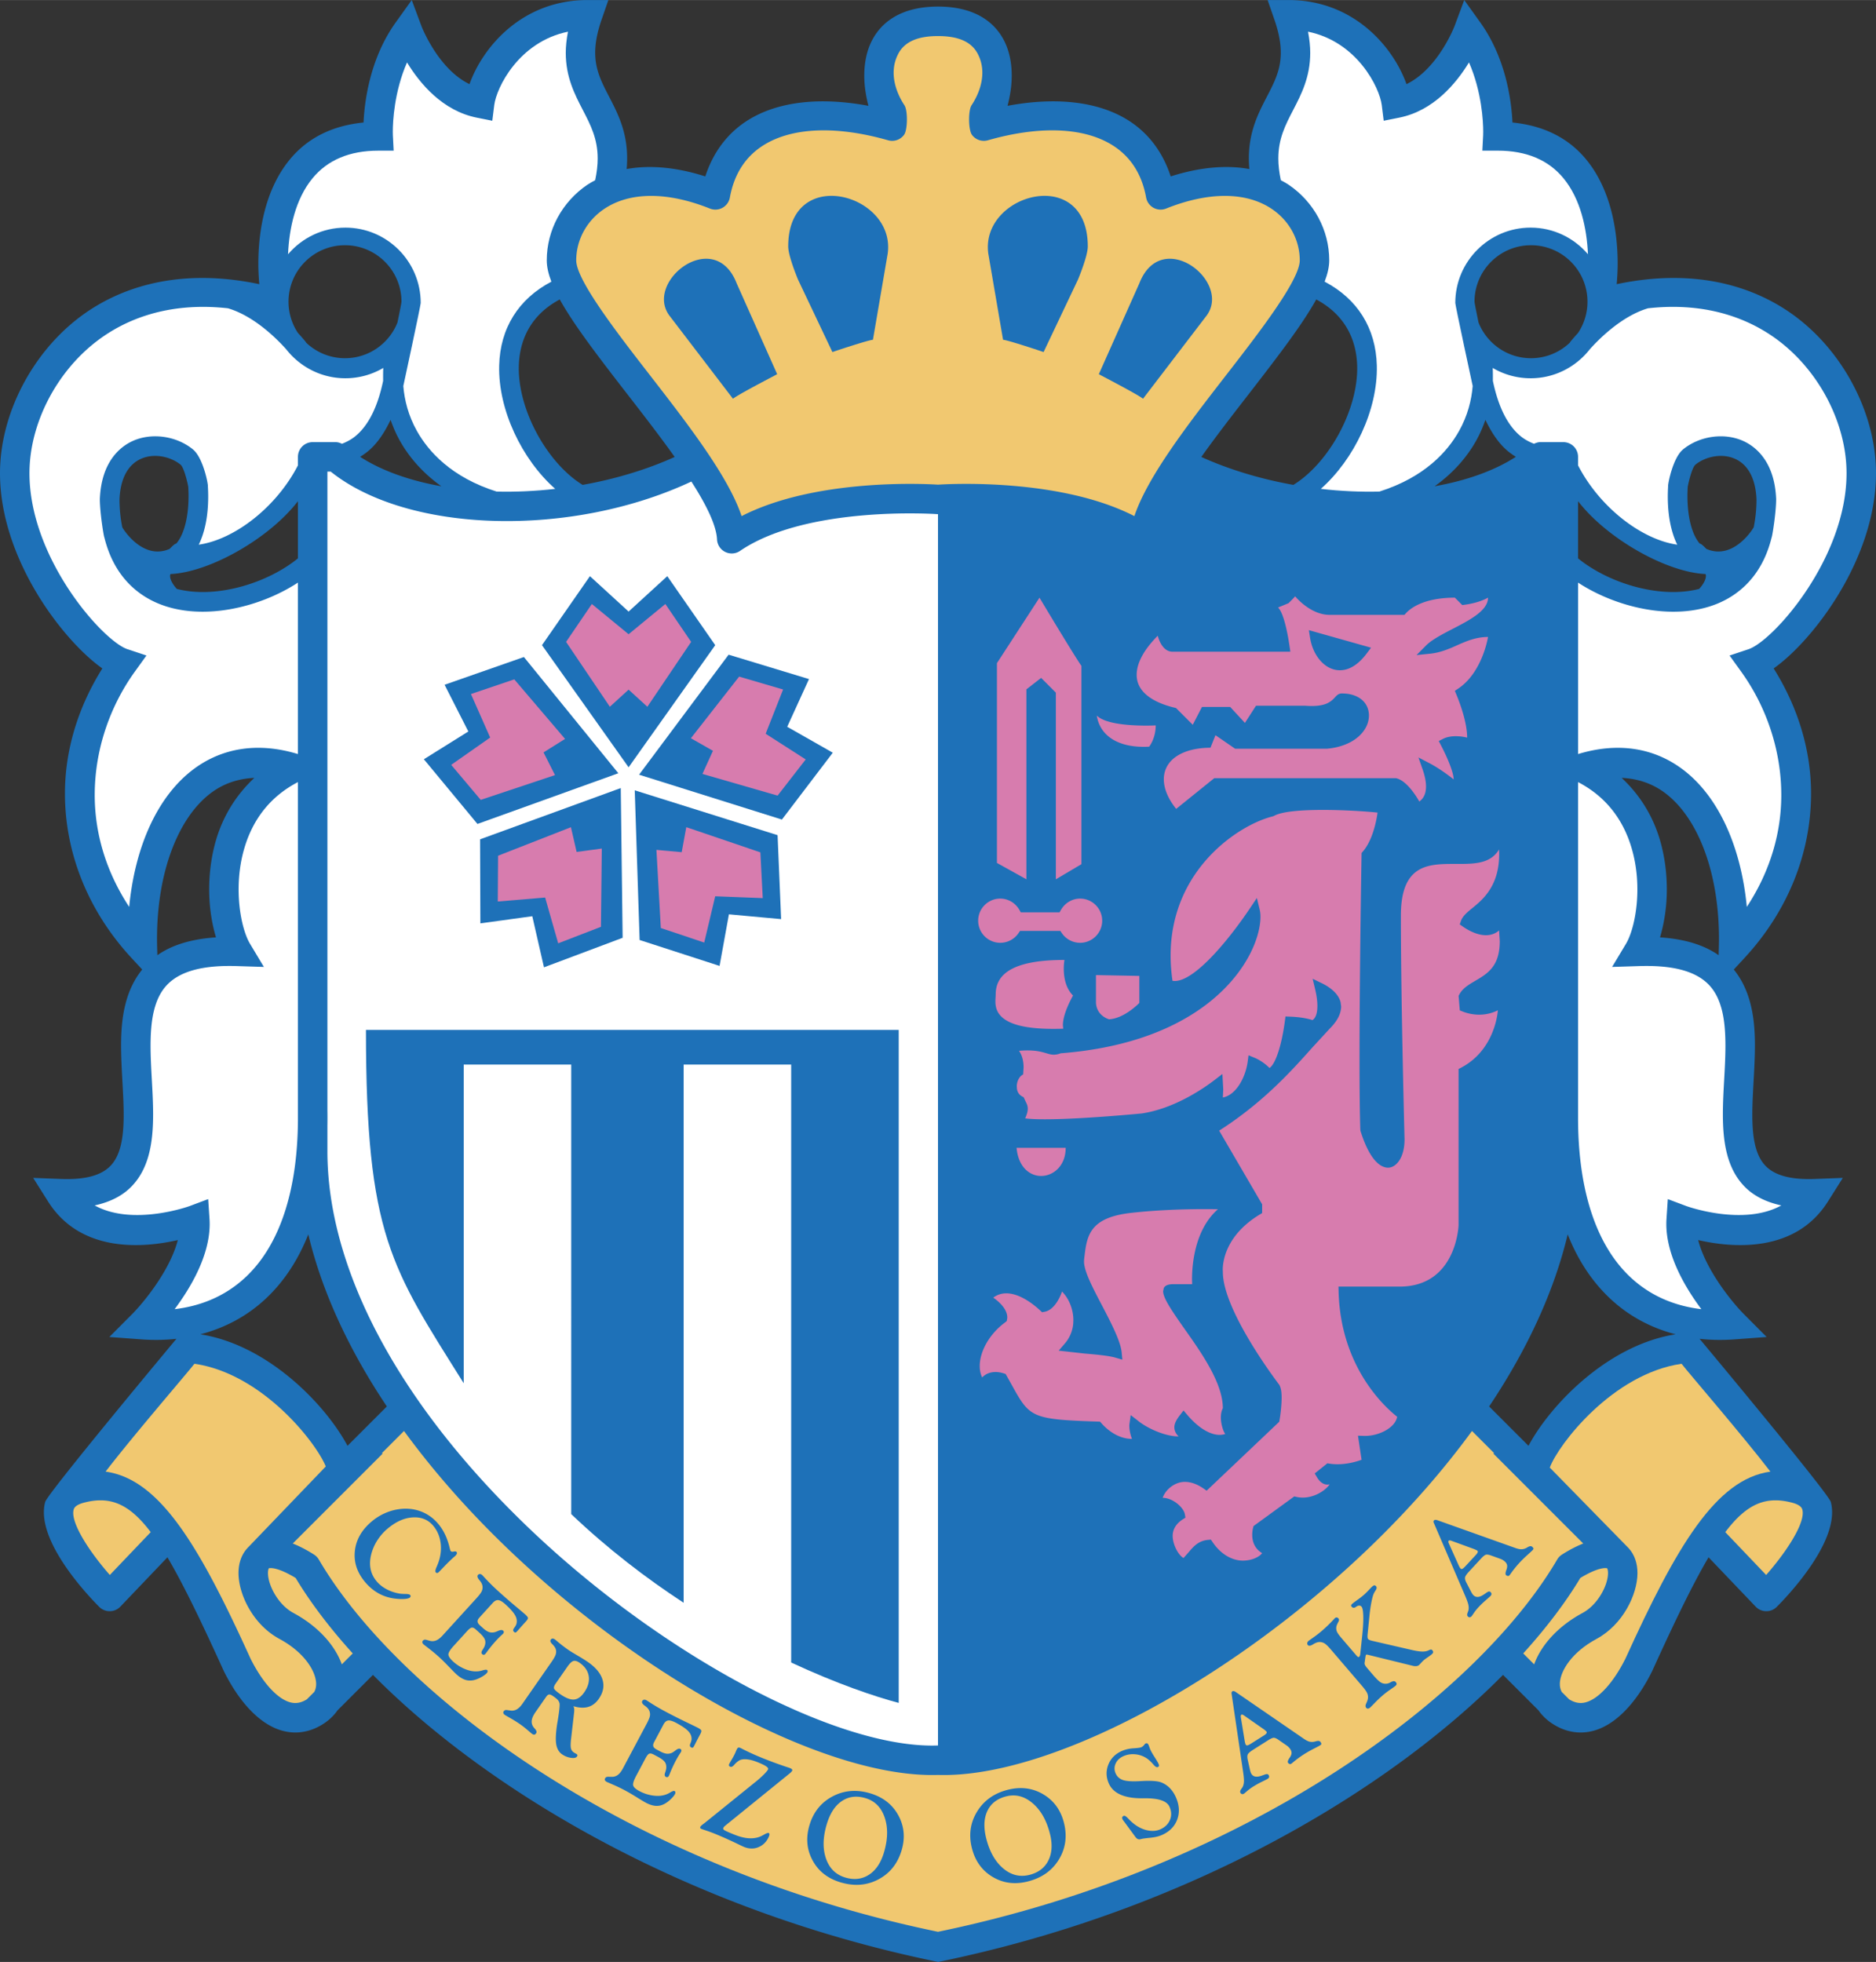
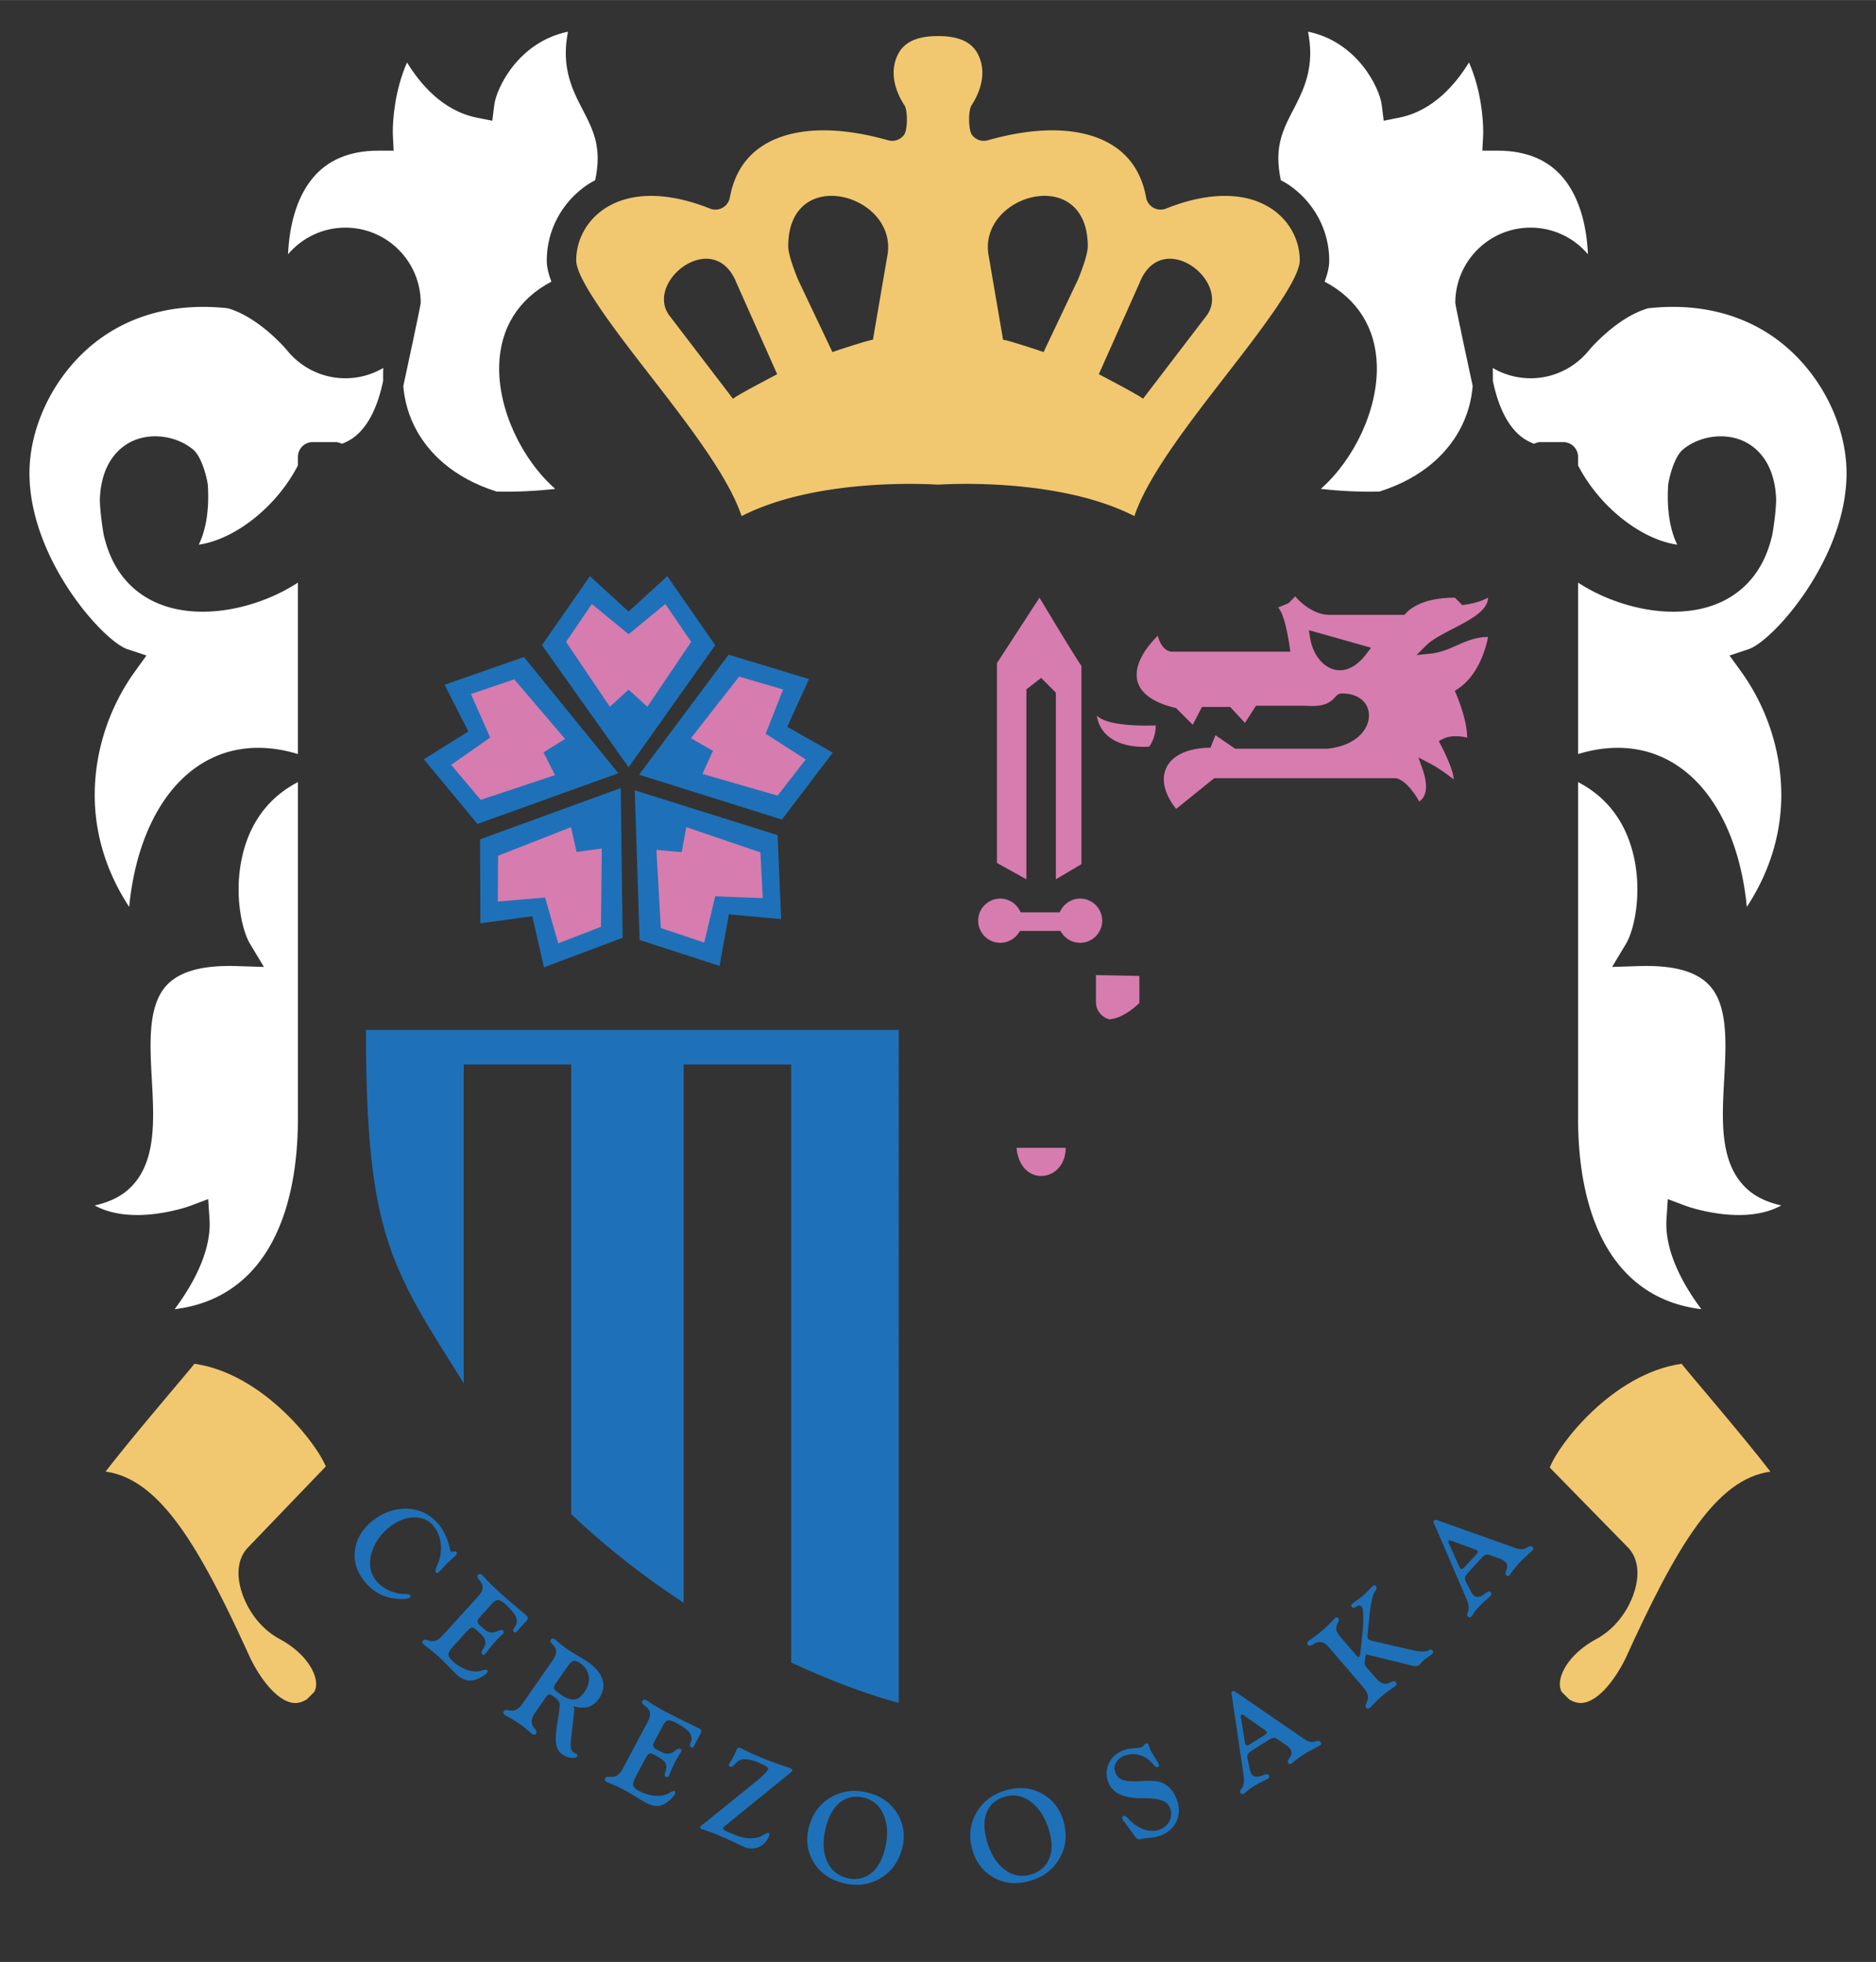
<svg xmlns="http://www.w3.org/2000/svg" width="2391" height="2500" viewBox="0 0 572.999 599.102">
  <rect x="0" y="0" width="572.999" height="599.102" fill="#333333" stroke="none" />
-   <path d="M558.304 366.904l4.561-7.223-8.537.322c-7.227.273-12.137-1.016-15.012-3.939-3.277-3.338-4.092-9.035-4.092-15.684 0-3.219.189-6.662.383-10.166.205-3.691.414-7.418.414-11.068 0-8.654-1.352-16.788-6.457-23.094 1.549-1.675 3.236-3.495 3.236-3.495 13.5-14.58 20.359-32.382 20.359-50.252 0-13.135-3.924-26.239-11.42-38.198 11.906-8.391 31.26-33.357 31.26-59.606 0-17.772-9.562-36.487-24.361-47.679-10.549-7.982-28.518-15.603-54.846-10.052.17-1.96.301-4.022.301-6.236 0-10.308-2.17-22.759-9.564-31.782-5.525-6.737-13.178-10.421-22.57-11.349-.311-6.612-1.969-19.56-9.797-30.519L447.236.007l-2.955 7.929c-.057.148-5.016 13.069-14.684 17.753C425.69 14.677 413.776 0 393.497 0h-6.32l2.068 5.973c3.971 11.47 1.219 16.772-2.262 23.485-2.977 5.742-6.277 12.105-5.391 22.151-7.184-1.304-15.352-.519-24.02 2.255-2.377-7.327-6.762-13.277-13.107-17.224-9.188-5.712-22.059-7.08-36.727-4.333.738-2.844 1.279-5.971 1.279-9.185 0-3.816-.693-7.672-2.496-11.041-2.461-4.597-7.932-10.08-20.021-10.08-12.091 0-17.562 5.483-20.024 10.081-1.803 3.369-2.496 7.225-2.496 11.041 0 3.213.542 6.34 1.278 9.185-14.669-2.747-27.539-1.379-36.725 4.333-6.346 3.946-10.733 9.896-13.107 17.224-8.669-2.773-16.837-3.559-24.021-2.255.886-10.046-2.416-16.409-5.391-22.151-3.482-6.713-6.231-12.016-2.262-23.485L185.819 0H179.5c-20.279 0-32.193 14.677-36.098 25.689-9.668-4.684-14.628-17.605-14.684-17.753L125.76.007l-4.923 6.877c-7.828 10.958-9.488 23.906-9.796 30.519-9.393.928-17.047 4.611-22.57 11.349-7.396 9.023-9.566 21.475-9.566 31.782 0 2.214.13 4.276.3 6.236-26.329-5.55-44.295 2.07-54.845 10.052C9.562 108.014 0 126.729 0 144.501c0 26.249 19.352 51.216 31.259 59.606-7.497 11.959-11.42 25.063-11.42 38.198 0 17.87 6.858 35.672 20.358 50.252l3.236 3.495c-5.106 6.306-6.455 14.439-6.455 23.094 0 3.65.208 7.377.411 11.068.195 3.504.385 6.947.385 10.166 0 6.648-.814 12.346-4.094 15.684-2.873 2.924-7.783 4.213-15.012 3.939l-8.535-.322 4.561 7.223c10.056 15.922 29.354 14.111 39.62 11.762-2.383 9.268-10.442 19.084-14 22.656l-6.916 6.939 9.768.727c3.693.273 7.269.209 10.714-.164 0 0-39.35 47.137-40.074 49.809-3.146 11.643 13.203 28.74 16.512 32.047a4.504 4.504 0 0 0 6.437-.073l14.386-15.07c4.811 8.162 10.263 19.43 17.26 34.828 5.004 10.014 11.356 16.408 17.958 18.164 4.308 1.143 8.676.352 12.636-2.285 1.679-1.119 3.042-2.461 4.093-3.971l10.834-10.83c35.038 35.457 96.266 72.076 172.641 87.658 76.29-15.602 137.503-52.229 172.513-87.658l10.834 10.83c1.051 1.51 2.414 2.852 4.092 3.971 3.961 2.637 8.33 3.428 12.637 2.285 6.604-1.756 12.955-8.15 17.959-18.164 6.996-15.398 12.447-26.666 17.258-34.828l14.389 15.07a4.493 4.493 0 0 0 3.201 1.391 4.484 4.484 0 0 0 3.234-1.318c3.309-3.307 19.658-20.404 16.512-32.047-.723-2.672-40.074-49.809-40.074-49.809 3.445.373 7.021.438 10.713.164l9.768-.727-6.914-6.939c-3.557-3.572-11.615-13.389-14-22.656 10.263 2.35 29.56 4.16 39.619-11.762zM414.532 111.772c.334 13.334-8.654 29.616-19.486 36.287-9.779-1.742-19.373-4.582-28.121-8.525 4.494-6.315 9.623-12.939 14.514-19.242 9.359-12.067 16.479-21.422 20.586-28.862 9.919 5.293 12.345 13.795 12.507 20.342zm-222.971 8.52c4.888 6.303 10.02 12.927 14.514 19.242-8.748 3.943-18.343 6.783-28.123 8.525-10.831-6.671-19.819-22.953-19.487-36.287.163-6.548 2.587-15.05 12.509-20.343 4.107 7.441 11.226 16.796 20.587 28.863zM54.013 179.827c-.929-.996-2.181-2.76-2.058-4.152.011-.131.064-.26.104-.39 11.918-.529 30.111-10.777 38.941-22.251v17.462c-9.188 7.493-24.856 12.451-36.987 9.331zm27.342 216.562c5.471-5.18 9.737-11.693 12.81-19.463 4.102 17.221 12.205 34.943 23.996 52.551-3.241 3.242-8.447 8.449-12.019 12.018-6.467-12.168-23.938-30.736-44.946-34.053 7.632-1.981 14.461-5.657 20.159-11.053zm-44.02-235.444a43.374 43.374 0 0 1-.836-8.444c.253-6.263 2.517-10.59 6.544-12.395 4.226-1.894 9.282-.542 12.096 1.77 1.197.983 2.348 6.515 2.366 6.8.458 7.811-1 14.261-3.697 17.337-.434-.11-1.986 1.588-1.986 1.588-8.539 3.753-14.734-6.885-14.487-6.656zm499.162-8.444a43.45 43.45 0 0 1-.834 8.444c.246-.229-5.947 10.409-14.488 6.655 0 0-1.553-1.698-1.986-1.588-2.695-3.076-4.154-9.526-3.697-17.337.018-.285 1.17-5.816 2.367-6.8 2.812-2.312 7.869-3.663 12.098-1.77 4.024 1.806 6.288 6.133 6.54 12.396zM507.028 286.23c1.25-4.195 2.08-9.194 2.08-14.631 0-4.881-.621-10.026-2.074-15.01-2.227-7.646-6.311-13.988-11.717-19.06 4.938.233 9.467 1.713 13.43 4.751 10.154 7.781 16.293 24.612 16.293 44.341 0 .911-.016 1.828-.041 2.749l-.064 2.308c-4.518-3.168-10.465-4.956-17.907-5.448zm-56.177-151.632c1.205-2.139 2.092-4.274 2.846-6.396 1.852 3.879 4.049 7.213 6.863 9.549a21.21 21.21 0 0 0 2.449 1.733c-6.658 4.295-15.229 7.293-24.822 8.994 6.236-4.422 10.201-9.499 12.664-13.88zm-316.039 13.881c-9.595-1.701-18.164-4.699-24.823-8.994a21.246 21.246 0 0 0 2.449-1.733c2.815-2.336 5.012-5.67 6.864-9.549.753 2.121 1.641 4.257 2.845 6.396 2.464 4.38 6.428 9.457 12.665 13.88zm386.126 26.806c.041.13.094.259.105.39.123 1.393-1.131 3.156-2.061 4.152-12.129 3.12-27.797-1.838-36.986-9.331v-17.462c8.831 11.474 27.025 21.722 38.942 22.251zm-38.957-73.602c-1.467 1.577-2.352 2.695-2.475 2.852l.043.035a17.172 17.172 0 0 1-11.926 4.807c-7.271 0-13.48-4.506-16.018-10.872 0 0-1.232-5.896-1.232-6.378 0-9.527 7.723-17.25 17.25-17.25s17.25 7.723 17.25 17.25a17.141 17.141 0 0 1-2.892 9.556zm-15.125 339.811c-3.572-3.568-8.777-8.775-12.021-12.018 11.793-17.607 19.896-35.33 23.998-52.551 3.072 7.77 7.338 14.283 12.809 19.463 5.697 5.396 12.527 9.072 20.158 11.053-21.006 3.317-38.479 21.885-44.944 34.053zM65.963 256.59c-1.451 4.983-2.072 10.129-2.072 15.01 0 5.437.827 10.436 2.078 14.631-7.44.492-13.389 2.279-17.904 5.448l-.066-2.308a97.465 97.465 0 0 1-.04-2.749c0-19.729 6.138-36.56 16.291-44.341 3.964-3.038 8.493-4.518 13.432-4.751-5.409 5.072-9.493 11.414-11.719 19.06zm27.485-152.021l.045-.035a48.302 48.302 0 0 0-2.479-2.854 17.162 17.162 0 0 1-2.89-9.554c0-9.527 7.723-17.25 17.25-17.25 9.528 0 17.25 7.723 17.25 17.25 0 .481-1.232 6.376-1.232 6.376-2.537 6.368-8.745 10.874-16.018 10.874-4.631 0-8.828-1.836-11.926-4.807z" fill="#1e71b8" />
-   <path d="M475.616 476.229a4.437 4.437 0 0 1 1.467-1.523c2.314-1.475 4.469-2.572 6.496-3.381l-27.434-27.434.189-.188-6.738-6.738c-8.662 11.859-18.932 23.625-30.803 35.094-43.078 41.619-98.678 71.002-132.294 69.938-33.62 1.064-89.218-28.318-132.295-69.938-11.873-11.469-22.14-23.234-30.803-35.094l-6.738 6.738.189.188-27.434 27.434c2.027.809 4.183 1.906 6.497 3.381a4.467 4.467 0 0 1 1.468 1.523c23.964 40.941 93.326 93.875 189.117 113.668 95.788-19.793 165.151-72.727 189.116-113.668zM82.12 478.896c-.079.1-.27.551-.27 1.457 0 .422.042.943.158 1.564.676 3.6 3.51 8.408 7.623 10.623 7.318 3.938 12.586 9.656 14.779 15.686l3.333-3.334c-7.124-7.875-12.99-15.639-17.436-23.043-5.993-3.634-8.115-2.984-8.187-2.953zM25.645 458.852c-2.77.73-3.054 1.781-3.148 2.131-.084.311-.125.65-.125 1.021 0 4.375 5.631 12.639 11.174 18.932 3.679-3.852 9.457-9.908 12.491-13.086-6.632-8.766-12.495-11.075-20.392-8.998zM526.962 467.85c3.031 3.178 8.812 9.234 12.488 13.086 5.543-6.293 11.174-14.557 11.174-18.932 0-.371-.037-.711-.123-1.021-.094-.35-.377-1.4-3.148-2.131-7.897-2.077-13.762.232-20.391 8.998zM490.987 481.918a8.485 8.485 0 0 0 .158-1.564c0-.906-.189-1.357-.27-1.457-.07-.031-2.193-.682-8.186 2.953-4.447 7.404-10.312 15.168-17.438 23.043l3.334 3.334c2.191-6.029 7.459-11.748 14.777-15.686 4.116-2.215 6.951-7.023 7.625-10.623z" fill="#f1c870" />
  <path d="M113.634 464.512a16.72 16.72 0 0 1 4.91-2.836 15.722 15.722 0 0 1 5.456-.984c1.981.023 3.817.438 5.506 1.24 1.689.803 3.167 1.965 4.433 3.492 1.564 1.887 2.687 4.248 3.366 7.086.149.637.266 1.002.346 1.1.188.225.495.283.925.176.428-.109.719-.07.874.117.272.348.082.805-.574 1.367l-.337.279a59.462 59.462 0 0 0-2.993 2.93 111.197 111.197 0 0 1-1.557 1.613c-.186.152-.352.232-.497.238-.145.002-.277-.068-.398-.215-.204-.242-.119-.785.255-1.623.373-.838.669-1.652.889-2.443.495-1.877.577-3.703.249-5.479-.328-1.771-1.04-3.316-2.134-4.635-1.531-1.848-3.589-2.709-6.17-2.59-2.581.123-5.143 1.236-7.685 3.346a15.721 15.721 0 0 0-2.92 3.18 14.474 14.474 0 0 0-1.875 3.693c-.611 1.811-.808 3.492-.593 5.045.215 1.553.847 2.959 1.893 4.219.81.977 1.835 1.797 3.075 2.459a13.032 13.032 0 0 0 4.056 1.35c.428.059 1.014.092 1.761.1.747.01 1.21.121 1.389.334a.487.487 0 0 1 .126.391c-.021.135-.104.26-.25.383-.255.211-.788.35-1.6.41-.813.064-1.759.029-2.837-.1-1.837-.207-3.532-.74-5.084-1.602-1.552-.859-2.949-2.037-4.19-3.531-2.435-2.936-3.45-6.113-3.047-9.533.399-3.423 2.143-6.413 5.232-8.977zM145.486 488.09c.863-.949 1.406-1.66 1.632-2.135a2.89 2.89 0 0 0 .265-1.518 2.896 2.896 0 0 0-.275-.938c-.146-.305-.407-.678-.782-1.119l-.028-.027c-.494-.639-.595-1.119-.302-1.441.173-.188.374-.277.605-.266.229.012.463.123.698.336.037.035.16.164.368.391a65.287 65.287 0 0 0 4.404 4.4 179.776 179.776 0 0 0 5.287 4.617c1.88 1.582 2.909 2.451 3.087 2.615.536.486.807.848.813 1.076.006.23-.189.562-.584.998l-.53.58c-.621.684-1.263 1.406-1.925 2.172-.145.158-.233.258-.266.293-.222.242-.396.371-.521.387-.126.014-.284-.068-.473-.238-.313-.287-.29-.67.072-1.154.36-.48.592-.881.691-1.201.253-.863.129-1.746-.375-2.645-.502-.902-1.49-2.025-2.965-3.367-.873-.797-1.592-1.227-2.156-1.297-.564-.068-1.126.205-1.688.82l-4.113 4.52c-.393.432-.58.83-.558 1.189.021.363.25.744.69 1.146l.928.844c.657.598 1.243.996 1.762 1.191.517.197 1.074.24 1.673.129.293-.059.687-.195 1.18-.418.748-.332 1.268-.367 1.56-.1.16.146.234.299.224.463-.012.16-.114.352-.311.564a3.335 3.335 0 0 1-.272.244 28.551 28.551 0 0 0-1.844 1.854 40.843 40.843 0 0 0-2.767 3.41c-.22.299-.359.48-.418.549-.172.188-.34.287-.507.299-.167.012-.331-.057-.492-.205-.313-.285-.277-.715.11-1.295a7.11 7.11 0 0 0 .601-1.059c.299-.762.344-1.441.135-2.035-.211-.598-.765-1.305-1.662-2.121l-1.123-1.023c-.468-.428-.878-.615-1.232-.564-.353.049-.838.412-1.456 1.092l-4.103 4.51c-1.09 1.195-1.617 2.076-1.582 2.643.035.564.523 1.273 1.462 2.129a12.28 12.28 0 0 0 3.258 2.127c1.214.545 2.348.832 3.405.865a6.629 6.629 0 0 0 2.255-.297c.781-.236 1.263-.271 1.441-.111a.47.47 0 0 1 .148.434c-.023.176-.113.35-.267.52-.341.375-.913.785-1.711 1.227-.798.443-1.562.744-2.292.902a4.755 4.755 0 0 1-2.646-.137c-.855-.299-1.739-.861-2.651-1.693-.395-.357-1.157-1.129-2.287-2.303-1.129-1.178-2.095-2.131-2.895-2.857a51.078 51.078 0 0 0-3.107-2.607 163.547 163.547 0 0 1-1.683-1.309c-.217-.197-.344-.396-.385-.596a.588.588 0 0 1 .155-.541c.171-.188.356-.293.552-.32.198-.029.535.039 1.013.199.071.016.197.047.376.098.179.053.318.088.419.111.637.113 1.25.037 1.835-.238.586-.275 1.188-.75 1.805-1.426l10.325-11.343zM173.295 508.961c.72-1.033 1.339-1.623 1.86-1.764s1.144.041 1.869.545c1.617 1.125 2.549 2.49 2.798 4.1.249 1.611-.212 3.258-1.384 4.941-.948 1.363-1.982 2.09-3.1 2.184-1.119.094-2.527-.451-4.226-1.633-1.047-.729-1.663-1.273-1.846-1.641-.183-.369-.032-.898.453-1.594l3.576-5.138zm-13.702 11.268c-.524.756-1.061 1.307-1.608 1.656a2.953 2.953 0 0 1-1.792.477 6.08 6.08 0 0 1-.429-.053c-.185-.025-.313-.043-.388-.049-.494-.094-.837-.117-1.029-.064s-.36.182-.505.389a.59.59 0 0 0-.083.557c.067.193.221.375.461.543.116.078.702.422 1.758 1.021a37.273 37.273 0 0 1 2.841 1.779 27.611 27.611 0 0 1 2.339 1.828c.797.686 1.242 1.062 1.336 1.127.283.197.517.281.706.258.188-.023.372-.166.554-.428.248-.354.119-.816-.387-1.385a.84.84 0 0 1-.096-.097c-.267-.311-.447-.553-.542-.729a2.814 2.814 0 0 1-.278-1.91c.13-.678.497-1.447 1.094-2.309l3.277-4.709c.305-.436.603-.67.893-.699.291-.033.7.137 1.229.506.747.52 1.236.924 1.471 1.207.231.287.393.607.483.965.132.541-.064 2.393-.587 5.557a8.583 8.583 0 0 0-.09.496c-.451 2.867-.564 5.006-.338 6.412.227 1.406.818 2.441 1.776 3.109a6.232 6.232 0 0 0 2.706 1.086c.962.141 1.582.01 1.86-.389.116-.168.161-.311.136-.432-.025-.119-.116-.23-.271-.34-.051-.037-.178-.107-.38-.219a4.945 4.945 0 0 1-.488-.293 2.01 2.01 0 0 1-.826-1.189c-.125-.498-.129-1.34-.012-2.525l.942-8.238c.068-.574.086-1.02.051-1.33a2.156 2.156 0 0 0-.24-.812c1.737.514 3.242.586 4.513.221 1.271-.367 2.354-1.189 3.245-2.471 1.34-1.928 1.724-3.861 1.15-5.807-.573-1.941-2.057-3.75-4.455-5.416-.75-.521-1.817-1.189-3.202-2.002-1.384-.811-2.354-1.408-2.904-1.793a44.852 44.852 0 0 1-3.421-2.654 11.086 11.086 0 0 0-.579-.469c-.261-.182-.498-.266-.715-.254s-.398.119-.543.328c-.253.365-.103.816.454 1.359l.029.023a.192.192 0 0 0 .067.07c.596.617.942 1.18 1.037 1.693.091.494.053.992-.115 1.49-.169.502-.625 1.287-1.369 2.354l-8.736 12.554zM197.438 526.521c.602-1.131.952-1.953 1.053-2.469s.062-1.029-.116-1.535a2.924 2.924 0 0 0-.498-.842c-.218-.258-.562-.557-1.036-.893l-.032-.018c-.637-.498-.853-.938-.649-1.322a.75.75 0 0 1 .52-.41c.226-.043.479.006.76.156.044.023.195.119.453.287a64.46 64.46 0 0 0 5.354 3.176 176.102 176.102 0 0 0 6.264 3.17 298.703 298.703 0 0 1 3.637 1.771c.64.344.992.625 1.053.844.063.223-.044.592-.321 1.111l-.369.693a115.23 115.23 0 0 0-1.329 2.578 26.53 26.53 0 0 1-.188.352c-.154.291-.292.457-.408.502-.119.047-.292.006-.518-.115-.374-.199-.447-.576-.215-1.133s.356-1.002.374-1.336c.032-.9-.306-1.723-1.015-2.473-.711-.75-1.944-1.592-3.705-2.529-1.043-.557-1.846-.797-2.409-.723-.563.07-1.04.475-1.433 1.209l-2.871 5.395c-.274.516-.357.949-.248 1.295s.428.656.952.938l1.106.588c.785.416 1.452.656 2.002.721.549.062 1.101-.035 1.652-.287.27-.129.617-.363 1.04-.697.645-.506 1.14-.668 1.487-.482.192.102.302.234.332.393.029.16-.024.369-.16.627a3.658 3.658 0 0 1-.205.301 28.986 28.986 0 0 0-1.33 2.254 40.068 40.068 0 0 0-1.838 3.986c-.141.346-.23.557-.272.633-.119.227-.257.363-.417.416-.158.053-.334.027-.527-.076-.374-.199-.445-.627-.212-1.283.166-.475.272-.867.321-1.174.101-.812-.022-1.48-.372-2.008-.352-.523-1.062-1.072-2.134-1.643l-1.341-.715c-.558-.297-1.003-.379-1.333-.244-.33.135-.71.609-1.141 1.418l-2.864 5.383c-.76 1.43-1.055 2.41-.88 2.953.173.539.821 1.107 1.942 1.701a12.364 12.364 0 0 0 3.683 1.26c1.31.229 2.48.227 3.511-.006a6.55 6.55 0 0 0 2.112-.844c.7-.422 1.157-.574 1.37-.463.146.08.228.205.25.385.021.176-.022.365-.129.568-.239.447-.691.986-1.354 1.611-.666.627-1.332 1.107-2 1.441-.83.422-1.696.594-2.599.518s-1.897-.404-2.987-.984c-.472-.252-1.399-.809-2.785-1.67a63.958 63.958 0 0 0-3.508-2.053 51.118 51.118 0 0 0-3.655-1.758c-1.27-.555-1.92-.838-1.954-.855-.259-.139-.432-.299-.521-.48a.59.59 0 0 1 .018-.562c.12-.227.271-.375.457-.449.183-.072.526-.094 1.028-.055.075-.004.204-.004.39.002.187.004.33.006.434.004.645-.047 1.219-.273 1.72-.684s.967-1.02 1.397-1.828l7.206-13.542zM231.117 543.834a28.163 28.163 0 0 0 2.323-2.109c.656-.674 1.04-1.146 1.151-1.418.111-.27-.061-.568-.519-.895-.457-.324-1.285-.734-2.484-1.23-1.342-.551-2.52-.873-3.537-.957-1.016-.088-1.808.053-2.373.428a6.28 6.28 0 0 0-1.427 1.26c-.451.523-.846.717-1.187.576-.212-.088-.344-.193-.396-.318-.053-.123-.032-.299.06-.521.059-.141.333-.625.822-1.447.491-.824.885-1.594 1.181-2.312l.1-.242c.227-.551.424-.873.591-.961s.405-.07.71.055c.057.023.212.104.46.232a72.221 72.221 0 0 0 5.619 2.592 124.436 124.436 0 0 0 7.979 2.965c.607.193.977.316 1.107.373.27.111.464.23.582.363.119.129.151.26.098.389-.054.129-.149.27-.286.42a5.755 5.755 0 0 1-.577.523l-19.61 15.896c-.145.121-.265.238-.362.355s-.171.24-.224.369c-.086.211.006.412.277.605.27.193.97.521 2.099.988l.759.311c1.447.598 2.752.975 3.918 1.133s2.261.115 3.284-.135c.608-.143 1.293-.436 2.057-.873.764-.436 1.251-.611 1.462-.523.141.055.217.178.231.359.014.186-.035.41-.146.68-.627 1.523-1.655 2.602-3.085 3.238-1.43.635-2.949.621-4.559-.041a34.663 34.663 0 0 1-1.333-.615 124.87 124.87 0 0 0-7.14-3.229 47.564 47.564 0 0 0-2.919-1.094 125.64 125.64 0 0 1-1.528-.518c-.212-.088-.346-.18-.401-.279-.056-.096-.053-.223.01-.375.083-.199.375-.482.877-.85l.561-.424 15.775-12.744zM257.185 549.941c2.093-1.383 4.501-1.664 7.228-.838 2.834.859 4.774 2.842 5.818 5.945 1.044 3.105.957 6.676-.266 10.713-.958 3.162-2.498 5.414-4.618 6.756s-4.525 1.605-7.212.791c-2.883-.875-4.837-2.818-5.864-5.83s-.933-6.518.278-10.518c.999-3.294 2.545-5.636 4.636-7.019zm-9.022 18.094c1.771 3.311 4.601 5.555 8.493 6.736 4.206 1.273 8.068.99 11.587-.85 3.517-1.84 5.889-4.781 7.112-8.818 1.16-3.83.845-7.4-.943-10.717-1.79-3.316-4.643-5.57-8.558-6.756-4.134-1.252-7.963-.959-11.486.881-3.524 1.84-5.892 4.752-7.099 8.74-1.175 3.88-.878 7.474.894 10.784zM301.587 552.975c1.078-2.266 3-3.744 5.76-4.441 2.873-.725 5.555-.027 8.051 2.098 2.496 2.121 4.26 5.227 5.291 9.316.809 3.205.646 5.926-.479 8.17-1.125 2.242-3.049 3.707-5.771 4.393-2.924.738-5.598.078-8.029-1.973-2.432-2.053-4.16-5.105-5.184-9.16-.84-3.339-.721-6.14.361-8.403zm1.588 20.156c3.223 1.924 6.805 2.391 10.748 1.395 4.264-1.076 7.428-3.309 9.492-6.697 2.068-3.391 2.584-7.131 1.553-11.221-.979-3.879-3.088-6.779-6.33-8.701-3.244-1.92-6.848-2.379-10.814-1.381-4.189 1.059-7.318 3.281-9.393 6.674-2.07 3.393-2.598 7.107-1.578 11.148.99 3.931 3.099 6.857 6.322 8.783zM346.735 560.846l-3.41-4.641c-.096-.123-.189-.242-.275-.357a2.305 2.305 0 0 1-.143-.207c-.145-.326-.188-.568-.135-.732.053-.162.213-.303.48-.42.266-.117.711.158 1.336.82.623.662 1.256 1.24 1.904 1.734 1.32.988 2.684 1.621 4.09 1.896 1.406.277 2.672.17 3.803-.326 1.43-.629 2.414-1.582 2.949-2.855.537-1.275.498-2.619-.119-4.025-.777-1.768-3.27-2.637-7.48-2.607-.289.002-.512.006-.664.002-.012.006-.027.004-.041-.002-5.559.053-9.012-1.465-10.365-4.551-.844-1.918-.889-3.826-.139-5.727.754-1.896 2.139-3.291 4.16-4.178 1.031-.451 2.195-.721 3.49-.801 1.291-.082 2.092-.189 2.393-.322a2.15 2.15 0 0 0 .844-.652c.229-.287.375-.445.445-.475.232-.104.426-.117.574-.045.15.074.287.256.416.545.057.129.133.334.229.619.098.283.182.506.256.67.254.58.697 1.363 1.326 2.344.627.979 1.029 1.662 1.195 2.045.129.293.176.508.141.648s-.148.254-.346.34c-.357.154-.814-.105-1.373-.783a10.737 10.737 0 0 0-1.902-1.799 7.532 7.532 0 0 0-3.539-1.301c-1.303-.135-2.525.047-3.668.549-1.15.506-1.953 1.256-2.404 2.252s-.457 1.996-.018 2.998c.428.975 1.148 1.648 2.156 2.018 1.01.369 2.637.498 4.881.391.242-.012.623-.033 1.137-.062 2.725-.131 4.619.004 5.678.396a7.331 7.331 0 0 1 2.66 1.725c.775.779 1.414 1.734 1.91 2.863 1.055 2.404 1.186 4.67.393 6.793-.795 2.125-2.354 3.695-4.676 4.715-.953.418-2.125.697-3.51.838-1.389.137-2.23.246-2.529.322a1.858 1.858 0 0 0-.199.047c-.082.02-.146.037-.199.047-.641.195-1.184-.016-1.623-.639a.525.525 0 0 0-.049-.041.296.296 0 0 1-.04-.069zM381.042 532.965c-.236.053-.418-.018-.541-.215a1.635 1.635 0 0 1-.156-.387 5.846 5.846 0 0 1-.141-.576l-1.209-7.398a1.257 1.257 0 0 1 0-.498.473.473 0 0 1 .189-.305c.076-.047.191-.043.346.01.152.055.328.154.527.301l5.895 4.113c.223.162.42.32.592.475.174.156.281.264.322.328.088.141.068.305-.061.492s-.367.391-.709.607l-3.797 2.402c-.601.381-1.019.598-1.257.651zm-1.09 11.006c-.023.596-.137 1.123-.342 1.582a4.185 4.185 0 0 1-.467.725c-.359.498-.445.896-.254 1.197.135.215.299.338.494.373.193.035.41-.023.645-.174.012-.006.305-.254.879-.75a15.517 15.517 0 0 1 1.811-1.338 29.448 29.448 0 0 1 2.754-1.527c1.02-.5 1.582-.785 1.691-.855.246-.154.398-.33.457-.523.055-.193.012-.41-.139-.648a.597.597 0 0 0-.48-.293c-.205-.014-.582.088-1.139.303a.436.436 0 0 1-.117.061c-.027.01-.047.01-.068 0-.867.34-1.582.475-2.145.404a1.724 1.724 0 0 1-1.303-.828 2.508 2.508 0 0 1-.25-.537 6.963 6.963 0 0 1-.205-.75l-.68-3.066c-.146-.684-.141-1.211.016-1.58.158-.369.709-.852 1.652-1.449l4.297-2.719.355-.227c.77-.486 1.342-.721 1.707-.699.367.023.85.246 1.453.674l2.332 1.617c.256.166.49.359.701.576.213.217.389.438.533.662.264.416.375.832.34 1.252-.035.418-.275.928-.725 1.523-.014.025-.037.061-.064.111-.336.562-.436.951-.299 1.168.133.205.287.344.473.408a.544.544 0 0 0 .504-.045c.053-.031.199-.146.436-.34a31.592 31.592 0 0 1 3.551-2.619 37.772 37.772 0 0 1 2.912-1.646c1.094-.562 1.727-.898 1.898-1.008.258-.16.396-.307.416-.43.018-.127-.055-.316-.219-.574-.229-.367-.639-.467-1.229-.305l-.037-.023a3.788 3.788 0 0 1-.549.166 3.372 3.372 0 0 1-1.559.016c-.488-.121-1.062-.408-1.73-.867l-20.857-14.324a1.509 1.509 0 0 0-.545-.24c-.182-.037-.33-.018-.447.057-.217.137-.297.389-.24.762l.008.018 3.531 23.947c.185 1.262.265 2.19.243 2.782zM415.142 513.789l-8.582-10.016c-.84-.982-1.484-1.617-1.93-1.902a2.938 2.938 0 0 0-1.482-.463c-.604-.02-1.295.215-2.074.703-.779.49-1.316.566-1.605.227a.754.754 0 0 1-.18-.633c.041-.238.176-.455.41-.654.064-.059.566-.412 1.492-1.068a34.096 34.096 0 0 0 2.566-1.99 44.308 44.308 0 0 0 3.096-2.947c.158-.17.273-.289.34-.365.051-.041.111-.104.191-.188a4.93 4.93 0 0 1 .354-.379c.186-.158.369-.225.555-.205.184.018.352.117.5.293a.7.7 0 0 1 .188.467c-.002.16-.102.422-.299.773-.008.025-.031.07-.064.131-.248.484-.404.896-.457 1.242-.064.49-.006.955.174 1.398.176.439.623 1.078 1.342 1.916l.234.275 4.232 4.941c.299.35.51.555.643.619a.318.318 0 0 0 .369-.053.86.86 0 0 0 .189-.303c.059-.143.1-.299.123-.469l.645-6.09c.234-2.256.328-4.137.281-5.641-.047-1.506-.223-2.438-.527-2.791a.896.896 0 0 0-.615-.326c-.246-.023-.5.035-.762.176-.084.057-.213.141-.383.252-.496.34-.914.309-1.258-.094-.135-.158-.188-.305-.154-.441.031-.139.158-.303.381-.492.258-.223.77-.607 1.535-1.154a29.397 29.397 0 0 0 1.811-1.389 21.247 21.247 0 0 0 1.617-1.574c.58-.617.945-.992 1.098-1.125.262-.223.479-.336.654-.346.176-.008.348.086.512.279.268.307.211.74-.164 1.295-.281.43-.492.809-.623 1.139-.211.533-.434 1.4-.666 2.596a42.61 42.61 0 0 0-.559 3.914l-.572 5.725a4.84 4.84 0 0 0-.018.932c.027.234.076.396.152.484.105.123.27.236.486.334.217.096.49.182.818.252l11.936 2.754c.875.205 1.648.348 2.32.434.674.084 1.236.1 1.689.047.48-.045.943-.18 1.393-.404.447-.227.764-.232.945-.021.215.252.314.475.293.666-.018.193-.158.398-.416.621-.27.23-.682.535-1.238.916-.561.381-.953.672-1.184.871-.232.195-.51.475-.836.834-.324.357-.545.59-.662.686-.201.174-.477.275-.822.309-.35.031-.738-.01-1.17-.123l-13.473-3.309a4.512 4.512 0 0 0-.514-.088.27.27 0 0 0-.184.062.746.746 0 0 0-.094.24 5.028 5.028 0 0 0-.098.498l-.23 1.625c-.047.24-.018.479.088.715.102.238.33.562.686.979l1.273 1.488.51.592c1.025 1.195 1.814 1.961 2.365 2.291a2.737 2.737 0 0 0 1.729.402c.217-.021.434-.064.646-.141.215-.074.449-.188.703-.34.01-.01.021-.012.035-.018.68-.346 1.158-.355 1.439-.027.213.25.312.463.293.639-.018.174-.146.363-.391.572-.146.125-.658.494-1.543 1.107a27.797 27.797 0 0 0-2.301 1.754 36.441 36.441 0 0 0-2.379 2.254c-.838.861-1.336 1.359-1.49 1.49-.223.191-.438.297-.639.311a.587.587 0 0 1-.52-.219.926.926 0 0 1-.236-.59c0-.205.102-.533.311-.979.012-.025.031-.078.066-.158.223-.506.346-.922.373-1.244a2.901 2.901 0 0 0-.273-1.586c-.24-.518-.779-1.266-1.613-2.238l-.801-.937zM446.7 479.041c-.217.111-.41.09-.578-.064a1.813 1.813 0 0 1-.248-.338 4.519 4.519 0 0 1-.285-.521l-3.07-6.838a1.36 1.36 0 0 1-.129-.48.463.463 0 0 1 .109-.342c.061-.064.172-.092.334-.08.164.012.357.064.588.152l6.754 2.465c.254.1.486.201.693.305.205.105.338.184.396.236.119.111.143.275.064.49-.076.213-.252.471-.527.768l-3.057 3.299c-.479.52-.831.837-1.044.948zm1.772 10.918c.133.58.156 1.119.076 1.617-.037.209-.125.48-.266.818-.221.574-.199.98.061 1.225.188.172.379.248.574.234.199-.018.393-.129.58-.334.01-.01.229-.326.656-.949.428-.625.9-1.211 1.406-1.762a28.983 28.983 0 0 1 2.271-2.182c.855-.748 1.326-1.166 1.414-1.26.197-.215.299-.422.305-.625.006-.201-.094-.398-.299-.588a.589.589 0 0 0-.539-.162c-.201.039-.541.234-1.021.584a.483.483 0 0 1-.1.09.088.088 0 0 1-.064.018c-.75.551-1.406.865-1.969.941s-1.055-.08-1.475-.467a2.475 2.475 0 0 1-.377-.457 5.638 5.638 0 0 1-.391-.67l-1.443-2.789c-.32-.625-.449-1.135-.391-1.529.057-.398.463-1.006 1.223-1.826l3.453-3.732.287-.307c.621-.672 1.111-1.043 1.471-1.117.361-.072.885.021 1.576.279l2.67.963a4.315 4.315 0 0 1 1.508.879c.363.334.58.709.654 1.123.072.416-.029.969-.311 1.66a1.812 1.812 0 0 1-.035.123c-.18.631-.174 1.031.014 1.205.18.166.367.258.561.275a.552.552 0 0 0 .475-.174c.043-.047.154-.193.334-.441a32.183 32.183 0 0 1 2.76-3.439 37.526 37.526 0 0 1 2.393-2.342c.912-.826 1.439-1.312 1.576-1.461.209-.223.303-.398.291-.521-.016-.127-.135-.293-.357-.502-.316-.293-.742-.287-1.27.021l-.037-.012a.596.596 0 0 1-.08.059 5.709 5.709 0 0 1-.41.246 3.412 3.412 0 0 1-1.502.41c-.502.012-1.135-.117-1.896-.393l-23.832-8.488a1.612 1.612 0 0 0-.592-.094c-.186.012-.326.07-.42.174-.172.184-.184.451-.035.797l.016.012 9.557 22.238c.502 1.177.821 2.056.95 2.632z" fill="#1e71b8" />
-   <path d="M100.002 144h1.008c23.648 18.932 73.509 20.217 110.159 3.04 4.512 7.034 7.626 13.281 7.837 17.675a4.493 4.493 0 0 0 2.487 3.812 4.496 4.496 0 0 0 4.543-.309c20.426-13.928 59.741-11.259 60.137-11.229l.326.01v376.003h-.155c-30.884 1.064-85.005-27.92-125.886-67.418-38.988-37.664-60.457-78.182-60.457-114.084v-7.721c.026-1.623.026-3.275 0-4.953L100.002 144z" fill="#fff" />
  <path d="M111.776 314.5c0 62.736 7.729 72.578 29.858 107.889v-97.312h32.842V462.35c11.168 10.627 22.89 19.592 34.336 27.07V325.076h32.845V507.67c13.804 6.424 25.487 10.389 32.844 12.33V314.5H111.776zM203.812 175.936l-.316.288L192 186.743l-11.813-10.807-.245.351-14.4 20.716L192 234.298l26.458-37.295-14.646-21.067zM254.364 229.839l-.372-.211-13.546-7.702 6.649-14.564-.41-.126-24.14-7.329-27.346 36.65 43.626 13.7 15.539-20.418zM219.774 294.945l.084-.424 2.781-15.326 15.95 1.466-.024-.437-1.063-25.203-43.627-13.691 1.489 45.706 24.41 7.909zM146.72 281.949l.432-.052 15.426-2.127 3.571 15.61.416-.158 23.609-8.863-.572-45.721-42.97 15.65.088 25.661zM135.798 209.094l.19.385 7.058 13.882-13.586 8.486.285.331 16.089 19.42 43.026-15.484-28.839-35.493-24.223 8.473z" fill="#1e71b8" />
  <path d="M192.317 193.4l-.317.261-11.223-9.228-7.875 11.566 13.372 19.811 5.727-5.229 5.727 5.229 13.372-19.811c-.351-.515-7.316-10.747-7.875-11.566l-10.908 8.967zM211.027 225.42l6.737 3.839-3.212 7.059 22.962 6.626 8.583-11.05-12.233-7.841 5.326-13.518-13.429-3.934-14.734 18.819zM208.3 259.766l-.082.449-7.722-.702 1.343 23.863 13.256 4.441 3.355-14.13 14.524.559-.722-13.972-22.634-7.695-1.318 7.187zM152.128 261.301l-.088 13.98 14.464-1.212 3.992 13.98 13.055-5.04.261-23.903-7.688 1.044-1.741-7.559-22.255 8.71zM143.845 211.932l5.872 13.283-11.904 8.338 9.021 10.698 22.686-7.566-3.5-6.933 6.572-4.118-15.507-18.185c-.591.199-12.299 4.164-13.24 4.483zM334.747 297.75v8.501c.248 3.927 3.807 4.946 3.996 4.999 4.623-.25 9.037-4.771 9.256-4.999v-8.25c-.881-.018-12.338-.234-13.252-.251zM304.499 202.5v61l9 5v-57.999l4.502-3.5 4.498 4.5v57l7.811-4.623v-60.56l-.025-.032c-.139-.178-1.678-2.271-12.785-20.783-.003 0-12.841 19.751-13.001 19.997zM393.63 184.118l-.07.07-3.186 1.312c1.875 1.876 3.068 8.865 3.494 11.783l.25 1.717h-35.994c-3.342 0-4.449-4.662-4.498-4.876l-.004.002c-4.215 4.216-6.443 8.343-6.443 11.936 0 .746.1 1.469.297 2.15.734 2.53 3.291 5.953 11.307 7.886l.41.097 5.119 5.118 2.814-5.438h8.623l4.5 4.874 3.377-5.25h14.998c5.857.45 7.697-.998 9.084-2.521.6-.66 1.117-1.229 2.166-1.229 4.822 0 8.059 2.517 8.242 6.414.219 4.574-4.09 9.637-12.744 10.46-.072.005-.107.007-27.658 0h-.465l-6.002-4.125-1.523 3.812-.977.033c-6.205.23-10.756 2.437-12.484 6.053a8.196 8.196 0 0 0-.787 3.562c0 2.858 1.305 5.984 3.773 9.038l11.627-9.373h55.498c3.707.755 7.088 7.055 7.125 7.124 1.367-.946 2.059-2.493 2.059-4.598 0-1.501-.355-3.274-1.057-5.271l-1.262-3.589 3.371 1.761c3.684 1.925 7.332 4.899 7.389 4.945-.002-2.188-1.988-6.793-3.848-10.374l-.697-1.344 1.35-.685c2.523-1.281 6.139-.684 7.316-.345h.004v-.002c0-4.72-2.297-10.773-3.285-13.157l-.471-1.137 1.023-.685c7.281-4.871 9.033-15.304 9.107-15.77-3.789 0-6.896 1.395-9.902 2.744-2.355 1.056-4.924 2.073-7.756 2.361l-4.188.427 2.975-2.979c1.742-1.744 5.152-3.508 7.893-4.925 5.4-2.788 10.979-5.666 10.979-9.627h-.002c-2.486 1.383-5.535 1.948-7.129 2.162l-.736.099-2.258-2.26c-9.609 0-13.66 3.326-14.955 4.756l-.447.494h-22.848c-5.812 0-10.301-5.382-10.49-5.611a.094.094 0 0 0-.01-.014l-.004.003.002-.006a.636.636 0 0 1-.035-.043c-.25.33-.795.88-1.957 2.041zm13.922 20.339c-3.658-.909-6.635-4.816-7.41-9.721l-.363-2.313 18.984 5.354-1.314 1.75c-3.86 5.146-7.512 5.521-9.897 4.93zm-53.924-10.334l.027.018-.012-.035c.001.001-.015.017-.015.017zm5.617 52.872l.004.004-.004-.004z" fill="#d77cae" />
  <path d="M350.997 228l.004-.001c.08-.101 1.998-2.561 1.998-6.498v-.001c-.582.031-14.301.698-18-2.999.996 6.45 6.977 10.001 15.998 9.499zM324.06 277.837l-.006-.033c-.061.143-.15.309-.281.539l-.143.253h-11.836l-.432-.759c-1.207-2.126-3.445-3.446-5.842-3.446-3.721 0-6.75 3.028-6.75 6.75s3.029 6.75 6.75 6.75c2.24 0 4.33-1.112 5.59-2.974l.447-.659h12.309l.445.659a6.754 6.754 0 0 0 5.59 2.974c3.723 0 6.75-3.028 6.75-6.75s-3.027-6.75-6.75-6.75c-2.394 0-4.632 1.32-5.841 3.446zM310.499 350.5c.561 6.15 4.316 8.744 7.789 8.586 3.582-.164 7.211-3.166 7.211-8.586h-15z" fill="#d77cae" />
-   <path d="M389.14 249.13l-.041.023-.105.049-.197.068c-10.227 2.477-31.252 16.114-31.252 42.538 0 2.502.195 5.09.582 7.693 5.85 1.014 16.514-11.465 23.867-22.459l1.896-2.837.809 3.315c.152.627.293 1.349.293 2.366 0 1.099-.125 2.294-.373 3.554-2.469 12.631-18.016 34.888-60.621 38.187.066-.025 0 0 0 0-1.963.715-2.955.418-4.459-.027-1.592-.473-3.773-1.117-8.287-.725h-.002c1.148 1.65 1.389 3.666 1.389 5.068l-.129 2.117-.568.377c-.83.738-1.381 1.998-1.381 3.248l.039.699c.152 1.375.963 2.082 1.615 2.43l.447.238.645 1.402c.279.543.609 1.18.609 2.104 0 .785-.236 1.664-.793 2.941v.002h.004c8.164 1.064 32.783-1.23 35.564-1.494 10.047-1.477 19.023-7.711 22.416-10.322l2.256-1.734.258 4.664-.115 2.457c-.002.004-.004.037-.006.053h.002c4.08-.744 6.955-6.197 7.588-10.953l.256-1.93 1.801.74c2.529 1.043 4.354 2.881 4.553 3.086 0 0 .037.043.051.057l.002-.002c1.857-1.238 3.705-6.885 4.705-14.385l.18-1.352 1.363.051c4.518.17 6.799 1.035 6.871 1.064a.184.184 0 0 1 .016-.01c.986-.656 1.488-2.113 1.488-4.325 0-1.496-.232-3.202-.713-5.215l-.732-3.078 2.848 1.383c1.789.869 4.906 2.771 5.68 5.752.008.031.172 1.281.172 1.281v.012c0 2.228-1.18 4.499-3.504 6.823l-5.178 5.617c-6.357 7.123-15.068 16.887-28.57 25.506l-.002.002 13.125 22.498v2.672l-.723.438c-10.488 6.367-11.305 14.508-11.305 16.85l.031.727c.004 11.775 16.543 33.523 17.248 34.445.506.971.701 2.117.701 3.91 0 1.93-.238 4.494-.637 6.859l-.082.494-22.178 21.047-1.002-.688c-3.453-2.375-6.09-2.125-7.354-1.766-2.691.766-4.49 2.883-5.078 4.639h.002c2.141 0 4.338 1.42 5.566 2.826.859.98 1.137 1.766 1.219 2.25l.162.975-.83.533c-2.004 1.293-3.064 3.033-3.064 5.029 0 2.748 1.826 6.016 3.32 6.762l1.59-1.789c1.627-1.949 3.098-3.469 5.871-3.74l.887-.086.5.734c3.408 5.018 7.459 5.646 9.043 5.684 2.82.068 5.322-1.115 6.109-2.301l.002-.002c-2.496-1.459-3.021-3.844-3.021-5.586 0-.959.139-1.639.258-2.127l.131-.531 12.451-9.057.662.148c4.297.975 8.652-1.607 10.145-3.848-.848.211-2.48.207-3.902-2.201l-.662-1.123 3.865-3.09.654.105c4.896.775 9.664-1.137 9.795-1.189l-1.1-7.346 1.799.059c2.406.078 5.057-.641 7.094-1.922 1.75-1.105 2.816-2.459 3.082-3.916l-.002-.002c-4.041-3.191-17.279-15.379-17.891-38.211l-.041-1.539h18.684c17.326 0 17.996-18.562 18-18.75V326.43l.801-.422c10.35-5.443 11.168-17.006 11.199-17.508-4.676 2.338-9.082 1.041-10.758.375l-.863-.344-.371-4.431.197-.384c.928-1.798 2.607-2.879 4.707-4.106 3.943-2.307 7.668-4.485 7.668-12.238-.002 0-.189-2.956-.209-3.245-3.82 3.233-9.021.234-11.08-1.206l-.932-.65.375-1.072c.445-1.279 1.535-2.342 3.27-3.746 3.346-2.713 8.402-6.812 8.402-16.679l-.033-1.396c-2.67 4.449-7.596 4.438-13.299 4.426-4.803-.012-9.766-.023-13.004 3.208-2.486 2.482-3.695 6.608-3.695 12.614 0 25.941 1.113 67.843 1.125 68.249 0 5.467-2.367 8.311-4.568 8.646-1.539.234-5.486-.377-8.869-11.107l-.035-.133-.029-.168-.004-.102c-.166-4.74-.25-12.064-.25-21.764 0-25.101.559-58.512.621-62.239l.012-.551.361-.414c3.602-4.091 4.502-11.839 4.512-11.917v-.002c-6.716-.711-26.675-1.797-31.612 1.006zm68.742 34.988c.02.059.059.186.059.186s-.021-.145-.033-.207a.197.197 0 0 0-.026.021zm-42.069 161.806c.027-.027.041-.057.074-.082a.737.737 0 0 1-.01-.07l-.064.152z" fill="#d77cae" />
-   <path d="M304.124 303.626l-.037.822c-.105 1.648-.248 3.896 1.652 5.854 2.805 2.896 9.023 4.146 19.008 3.824h.002l-.102-1.072c0-3.588 2.779-8.499 3.096-9.048l.004-.008c-2.34-2.342-2.83-5.743-2.83-8.184 0-1.521.195-2.633.203-2.679l.002-.011h-.002c-14.127.002-20.996 3.437-20.996 10.502zM345.374 370.373c-12.766 1.459-13.426 7.145-14.189 13.727l-.059.516-.029-.035c.002.041.02.055.02.102 0 .139-.01.303-.021.496.002 3.004 2.598 7.941 5.6 13.66 2.939 5.6 5.6 10.889 5.904 14.15l.205 2.191-2.115-.609c-1.867-.541-4.986-.881-9.416-1.254l-7.916-.883 1.863-2.156a10.73 10.73 0 0 0 2.584-6.113l.043-1.049c-.002-3.242-1.332-6.6-3.473-8.74l-.002.004c-.014.051-1.738 5.549-5.357 6.188l-.74.131-.547-.516c-2.039-1.918-9.096-7.873-14.354-3.934l.002.004c.172.111 4.281 2.781 4.281 6.043l-.039.393-.117.693-.439.381c-4.691 3.387-7.818 8.75-7.818 13.375 0 1.312.254 2.484.756 3.488 0-.002.016-.021.016-.021.088-.107 2.189-2.625 6.578-1.227l.562.18 1.807 3.229c5.561 10.035 5.893 10.635 26.395 11.314l.65.021.428.488c1.256 1.434 4.678 4.766 9.314 4.766l-.004-.004c-.139-.34-.811-2.084-.811-4.109l.035-.391.385-2.762 2.061 1.594c2.812 2.373 8.41 4.922 12.584 4.922-.393-.393-1.311-1.309-1.311-2.814 0-1.01.531-2.168 1.672-3.646l1.129-1.467 1.201 1.41c3.994 4.686 8.309 6.842 11.549 5.77l-.08-.109c-.518-.719-1.264-2.887-1.264-4.926 0-1.084.203-2.041.604-2.842 0-7.662-6.49-16.848-11.705-24.229-4.426-6.26-6.531-9.574-6.531-11.496l.197-.941.027-.055c.389-.777 1.373-1.154 3.012-1.154h5.627l-.039-1.463c0-4.367.771-15.164 7.91-21.412-1.42-.037-14.203-.299-26.625 1.121z" fill="#d77cae" />
  <path d="M105.499 69.5c12.683 0 23.001 10.318 23.001 23.001 0 .789-5.313 25.369-5.313 25.369.354 4.312 1.527 9.056 4.188 13.784 3.497 6.219 10.493 14.077 24.312 18.45 5.853.135 11.865-.14 17.889-.825-10.167-8.979-17.447-24.136-17.109-37.656.284-11.419 5.91-20.364 15.94-25.622-.91-2.38-1.408-4.544-1.408-6.501 0-9.203 4.649-17.848 12.437-23.119.751-.51 1.561-.922 2.355-1.358.517-2.461.759-4.65.759-6.624 0-6.074-2.147-10.213-4.524-14.796-2.498-4.818-5.22-10.063-5.22-17.487 0-1.975.231-4.131.671-6.447-15.057 3.087-21.855 17.141-22.512 22.391l-.601 4.805-4.747-.951c-10.448-2.089-17.357-10.4-21.299-16.855-3.923 8.957-4.343 18.086-4.343 21.139 0 .664.018 1.04.019 1.063l.245 4.742H115.5c-8.715 0-15.468 2.845-20.068 8.456-5.211 6.357-7.1 15.26-7.452 23.176 4.223-4.97 10.504-8.135 17.519-8.135zM393.562 56.381c7.787 5.271 12.436 13.916 12.436 23.119 0 1.957-.498 4.121-1.406 6.501 10.029 5.258 15.656 14.203 15.941 25.622.336 13.521-6.943 28.677-17.109 37.656 6.023.686 12.035.96 17.889.825 13.818-4.373 20.814-12.231 24.311-18.45 2.662-4.731 3.834-9.479 4.189-13.791 0 0-5.314-24.573-5.314-25.362 0-12.683 10.318-23.001 23-23.001 7.018 0 13.299 3.165 17.52 8.133-.352-7.916-2.238-16.818-7.449-23.176-4.6-5.611-11.354-8.456-20.068-8.456h-4.74l.246-4.742c0-.023.018-.399.018-1.063 0-3.053-.42-12.182-4.342-21.139-3.943 6.455-10.852 14.767-21.299 16.855l-4.75.951-.6-4.805c-.656-5.25-7.453-19.304-22.512-22.391.439 2.316.67 4.473.67 6.447 0 7.424-2.721 12.669-5.217 17.487-2.379 4.583-4.527 8.722-4.527 14.796 0 1.974.244 4.163.76 6.624.794.438 1.603.85 2.353 1.36z" fill="#fff" />
  <path d="M484.241 108.22l-.004-.003c-4.195 4.473-10.137 7.285-16.74 7.285a22.838 22.838 0 0 1-11.572-3.155c.074.915.059 3.574.051 3.938 1.623 7.774 4.391 13.506 8.416 16.851 1.266 1.05 2.678 1.787 4.158 2.373.609-.299 1.26-.509 1.947-.509h7a4.5 4.5 0 0 1 4.5 4.5v2.601c6.564 12.756 19.371 22.664 30.289 24.214-1.854-3.788-2.883-8.774-2.883-14.686 0-1.014.035-2.058.094-3.123-.107-.634 1.445-8.71 4.551-11.265 5.023-4.129 12.574-5.203 18.359-2.61 3.566 1.599 9.619 6.029 10.088 17.75v.006c0 4.158-1.195 11.512-1.363 11.675-2.914 11.921-10.145 17.596-16.488 20.224-13.16 5.452-30.756 1.383-42.646-6.383v52.351l.207-.062c12.021-3.606 23.092-1.896 32.02 4.947 10.693 8.195 17.543 23.354 19.318 41.786 7.307-11.117 10.525-22.871 10.525-34.16 0-14.027-4.783-27.305-12.223-37.635l-3.574-4.965 5.805-1.934c7.459-2.487 29.924-27.645 29.924-53.73 0-15.053-8.162-30.95-20.789-40.501-7.992-6.046-20.963-11.968-39.855-9.867-8.049 2.394-14.98 9.387-17.777 12.522a23.284 23.284 0 0 1-1.301 1.521.821.821 0 0 1-.037.044zM532.897 362.371c-5.455-5.551-6.668-13.57-6.668-22.143 0-3.453.195-7.002.393-10.512.193-3.48.387-6.998.387-10.383 0-7.561-.977-14.439-5.133-18.696-4.023-4.121-10.969-5.965-21.234-5.64l-8.248.261 4.246-7.073c2.777-4.628 5.252-17.068 1.754-29.08-2.686-9.22-8.211-16.033-16.396-20.291v103.317c.146 21.539 5.578 38.008 15.834 47.723 6.824 6.459 14.711 9.064 21.824 9.91-4.904-6.576-10.699-16.33-10.699-26.01 0-.518.018-1.037.053-1.555l.4-6.045 5.678 2.133c.211.08 17.371 6.227 28.99-.199-4.589-1.012-8.356-2.842-11.181-5.717zM91 342.133V238.815c-8.184 4.258-13.711 11.071-16.396 20.291-3.5 12.012-1.022 24.452 1.753 29.08l4.245 7.073-8.245-.261c-10.266-.325-17.212 1.519-21.236 5.64-4.157 4.257-5.133 11.136-5.133 18.696 0 3.385.195 6.902.388 10.383.195 3.51.391 7.059.391 10.512 0 8.572-1.211 16.592-6.667 22.143-2.824 2.875-6.591 4.705-11.181 5.719 11.619 6.426 28.78.279 28.991.199l5.676-2.133.403 6.045c.035.518.051 1.037.051 1.555 0 9.68-5.795 19.434-10.697 26.01 7.111-.846 15-3.451 21.823-9.91 10.257-9.716 15.688-26.185 15.834-47.724zM58.773 235.139c8.927-6.844 20-8.554 32.02-4.947l.207.061v-52.351c-11.892 7.766-29.485 11.835-42.646 6.383-6.345-2.628-13.574-8.303-16.488-20.224-.167-.163-1.364-7.517-1.364-11.675v-.006c.469-11.721 6.521-16.151 10.087-17.75 5.788-2.593 13.337-1.519 18.362 2.61 3.106 2.555 4.657 10.631 4.548 11.265.061 1.065.094 2.109.094 3.123 0 5.911-1.027 10.897-2.883 14.686 10.919-1.55 23.725-11.458 30.29-24.214v-2.6a4.5 4.5 0 0 1 4.5-4.5h6.999c.69 0 1.339.21 1.95.509 1.48-.586 2.892-1.323 4.156-2.373 4.027-3.345 6.796-9.076 8.418-16.851-.01-.364-.023-3.023.048-3.938a22.838 22.838 0 0 1-11.572 3.155c-6.602 0-12.543-2.812-16.739-7.283l-.001.001a.363.363 0 0 1-.025-.032 22.76 22.76 0 0 1-1.312-1.533c-2.801-3.137-9.731-10.128-17.778-12.521-18.894-2.102-31.862 3.82-39.855 9.866C17.16 113.551 9 129.448 9 144.501c0 26.086 22.463 51.243 29.922 53.73l5.804 1.934-3.574 4.965c-7.437 10.33-12.221 23.607-12.221 37.635 0 11.289 3.218 23.043 10.526 34.16 1.774-18.433 8.623-33.591 19.316-41.786z" fill="#fff" />
  <path d="M286.5 147.99c-3.881-.25-37.342-1.996-59.987 9.605-4.021-12.008-16.042-27.604-27.841-42.819-10.102-13.023-22.673-29.233-22.673-35.276 0-6.214 3.172-12.07 8.481-15.666 7.84-5.309 19.329-5.363 32.349-.155a4.498 4.498 0 0 0 6.098-3.372c1.304-7.169 4.789-12.56 10.359-16.022 8.744-5.438 22.23-5.955 37.978-1.456a4.5 4.5 0 0 0 4.871-1.675c1.113-1.523 1.155-7.457.109-9.027-2.051-3.076-5.149-9.604-1.834-15.796 1.919-3.586 5.875-5.329 12.089-5.329 6.212 0 10.167 1.743 12.087 5.329 3.316 6.192.217 12.72-1.834 15.796-1.047 1.57-1.002 7.504.111 9.027a4.498 4.498 0 0 0 4.869 1.675c15.746-4.499 29.234-3.981 37.977 1.456 5.572 3.463 9.057 8.854 10.359 16.022a4.5 4.5 0 0 0 6.1 3.372c13.02-5.208 24.508-5.153 32.348.155 5.311 3.596 8.48 9.452 8.48 15.666 0 6.043-12.57 22.253-22.672 35.276-11.799 15.216-23.818 30.812-27.842 42.819-22.641-11.601-56.102-9.855-59.982-9.605zm-62.625-26.239c1.806-1.444 13.695-7.556 13.5-7.5L225 86.501c-6.75-17.25-28.125-.75-20.625 9.75l19.5 25.5zm30.375-14.25c.539-.216 11.209-3.75 12.375-3.75l4.5-26.25c2.625-18.375-30.375-27.375-30.375-2.25 0 3 3 10.125 3 10.125l10.5 22.125zm114.374-11.25c7.5-10.5-13.875-27-20.625-9.75l-12.375 27.75c-.197-.056 11.691 6.056 13.5 7.5l19.5-25.5zm-39.375-10.875s3-7.125 3-10.125c0-25.125-33-16.125-30.375 2.25l4.5 26.25c1.166 0 11.836 3.534 12.375 3.75l10.5-22.125zM85.366 500.463c-8.083-4.352-12.48-13.574-12.516-20.039-.017-3.057.915-5.678 2.599-7.557l-.007-.008.108-.113c.071-.076.142-.15.215-.225l23.742-24.725c-3.006-7.391-19.417-28.375-40.125-31.357-2.142 2.791-18.652 21.887-27.132 32.938 16.592 2.279 28.652 22.734 44.274 57.111 3.652 7.305 8.191 12.291 12.145 13.342 1.723.457 3.34.146 5.057-.92l2.278-2.279c.413-.791.598-1.678.551-2.68-.18-3.812-3.709-9.461-11.189-13.488z" fill="#f1c870" />
  <path d="M75.442 472.859l.007.008c.035-.039.065-.084.101-.121l-.108.113z" fill="#1e71b8" />
  <path d="M513.616 416.439c-21.043 3.031-37.645 24.643-40.256 31.699l23.82 24.338c.094.094.188.186.277.283l.098.1-.014.002c1.688 1.881 2.621 4.504 2.604 7.562-.035 6.465-4.432 15.688-12.516 20.039-7.479 4.027-11.006 9.676-11.188 13.488-.047 1.002.137 1.889.551 2.68l2.279 2.279c1.717 1.066 3.334 1.377 5.057.92 3.951-1.051 8.492-6.037 12.143-13.342 15.625-34.377 27.684-54.832 44.277-57.111-8.481-11.05-24.989-30.146-27.132-32.937z" fill="#f1c870" />
  <path d="M497.458 472.76c.031.033.055.068.084.102l.014-.002-.098-.1z" fill="#1e71b8" />
</svg>